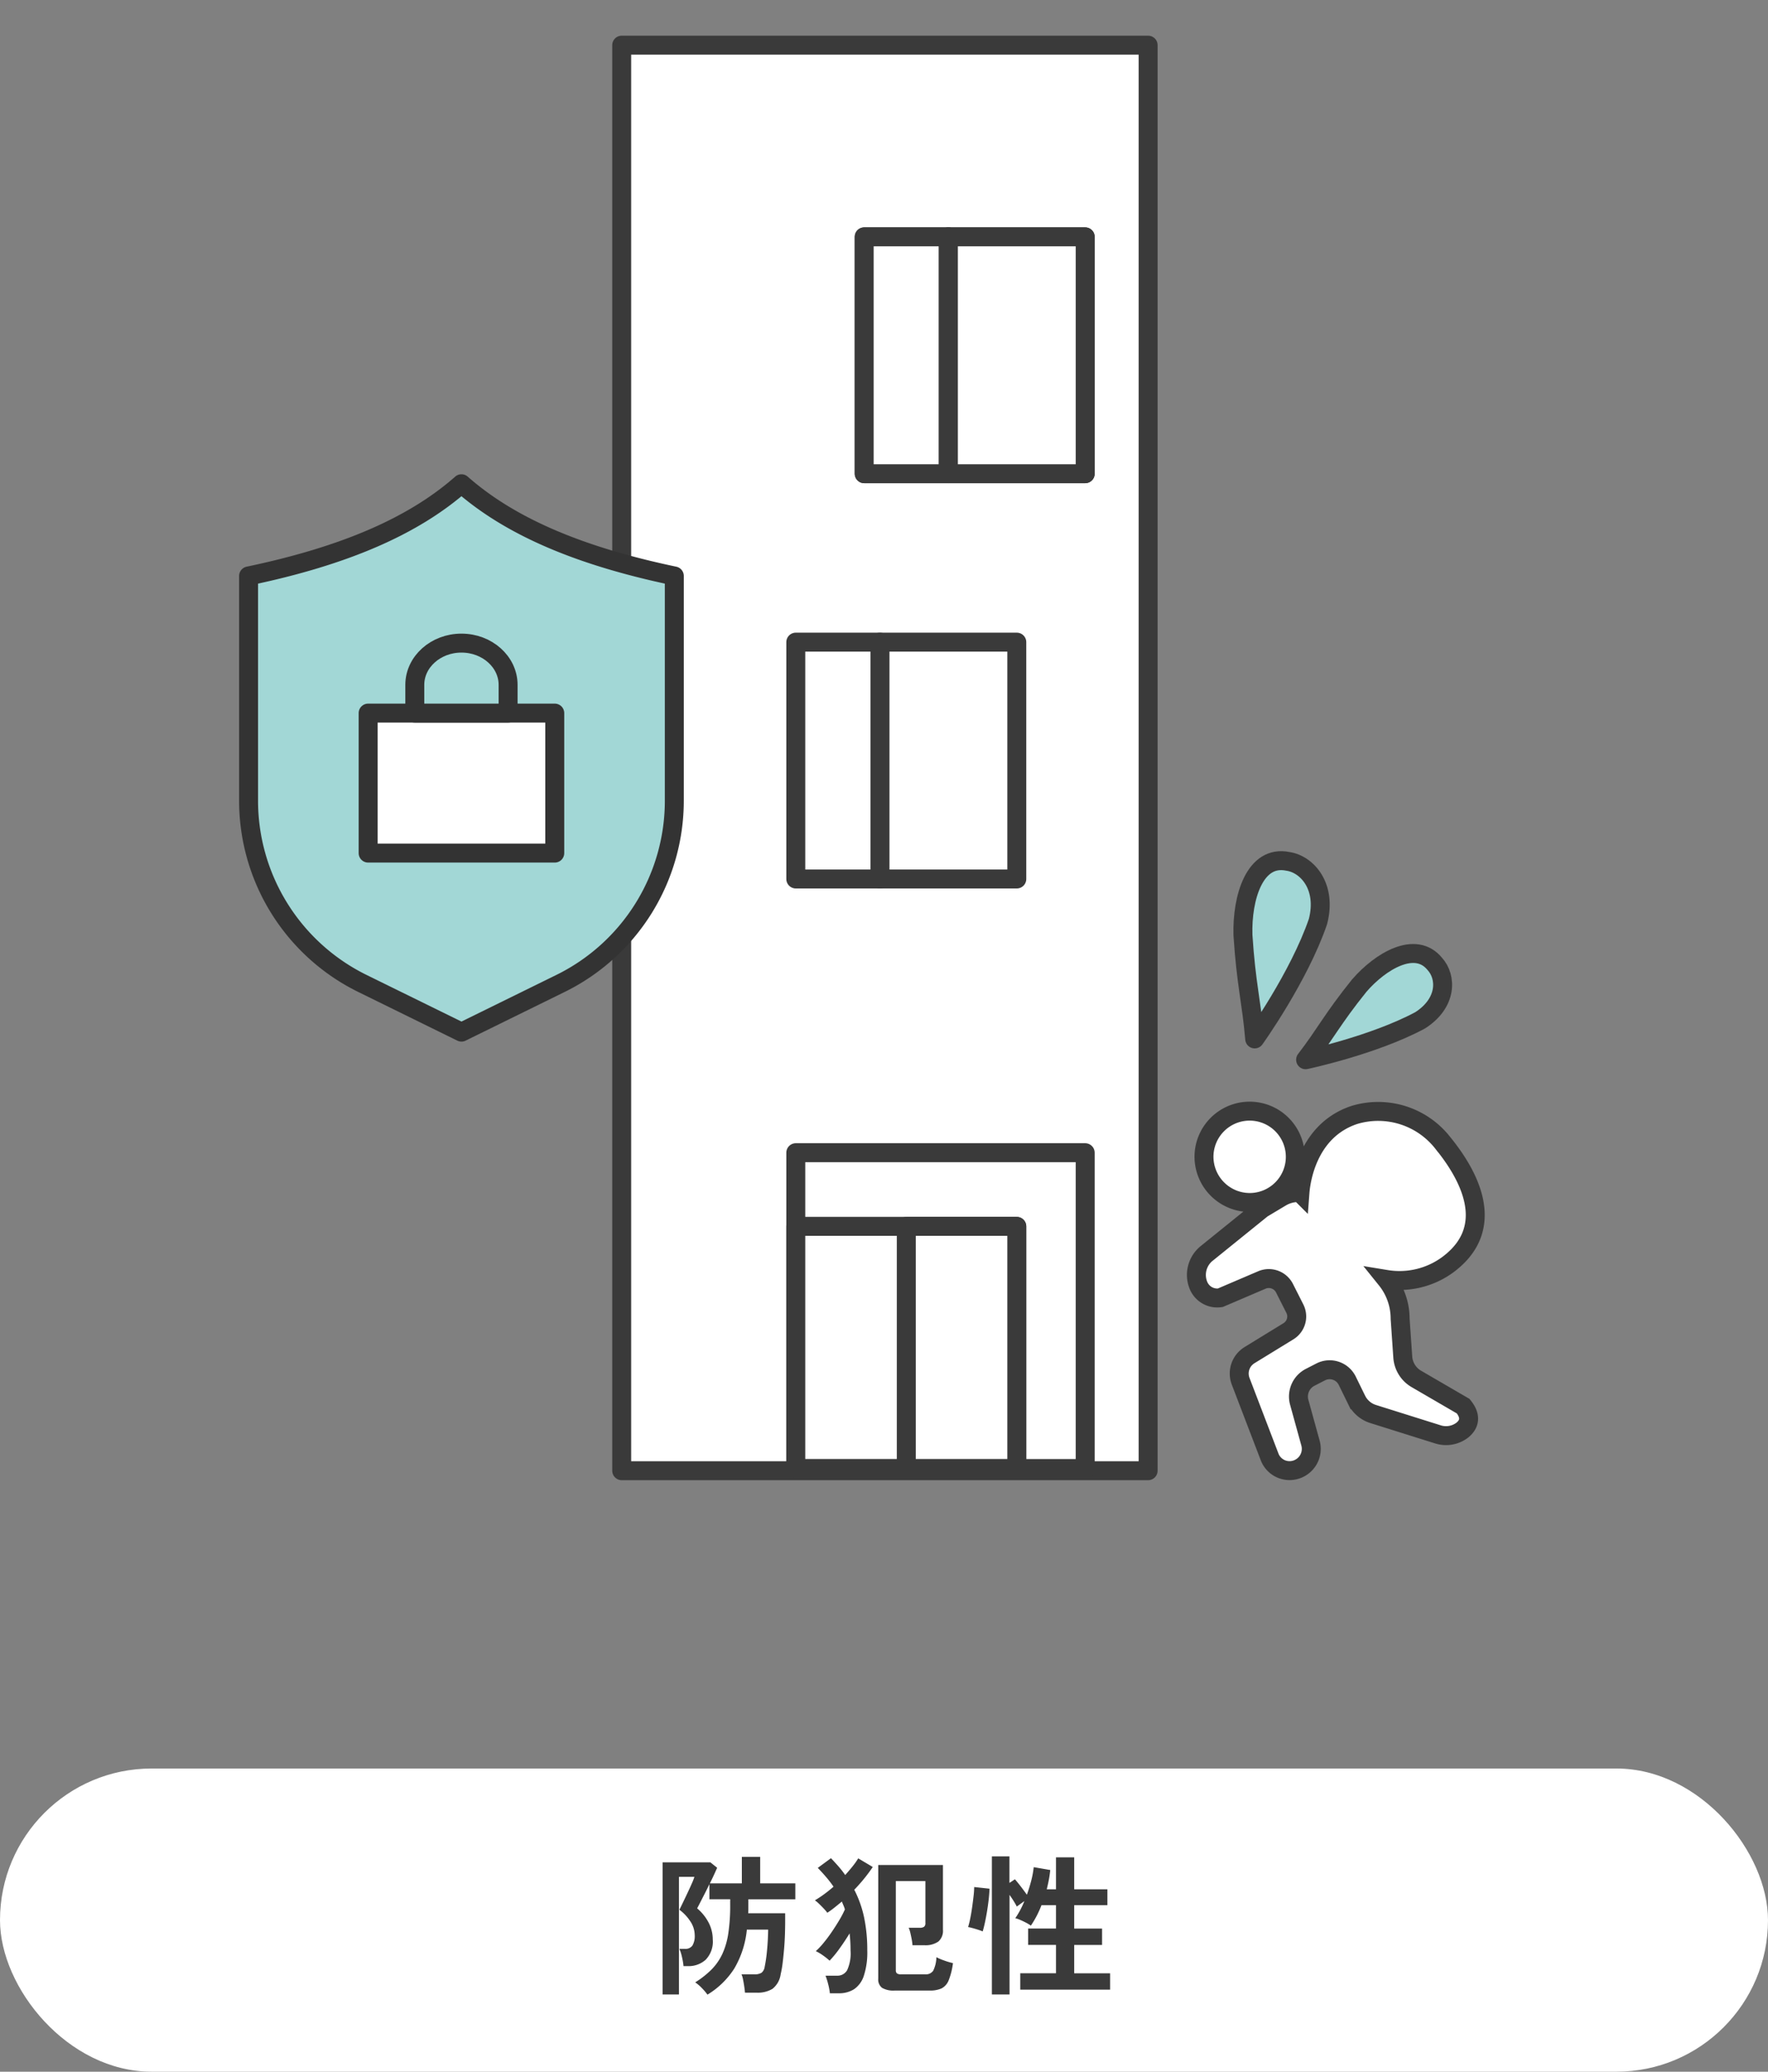
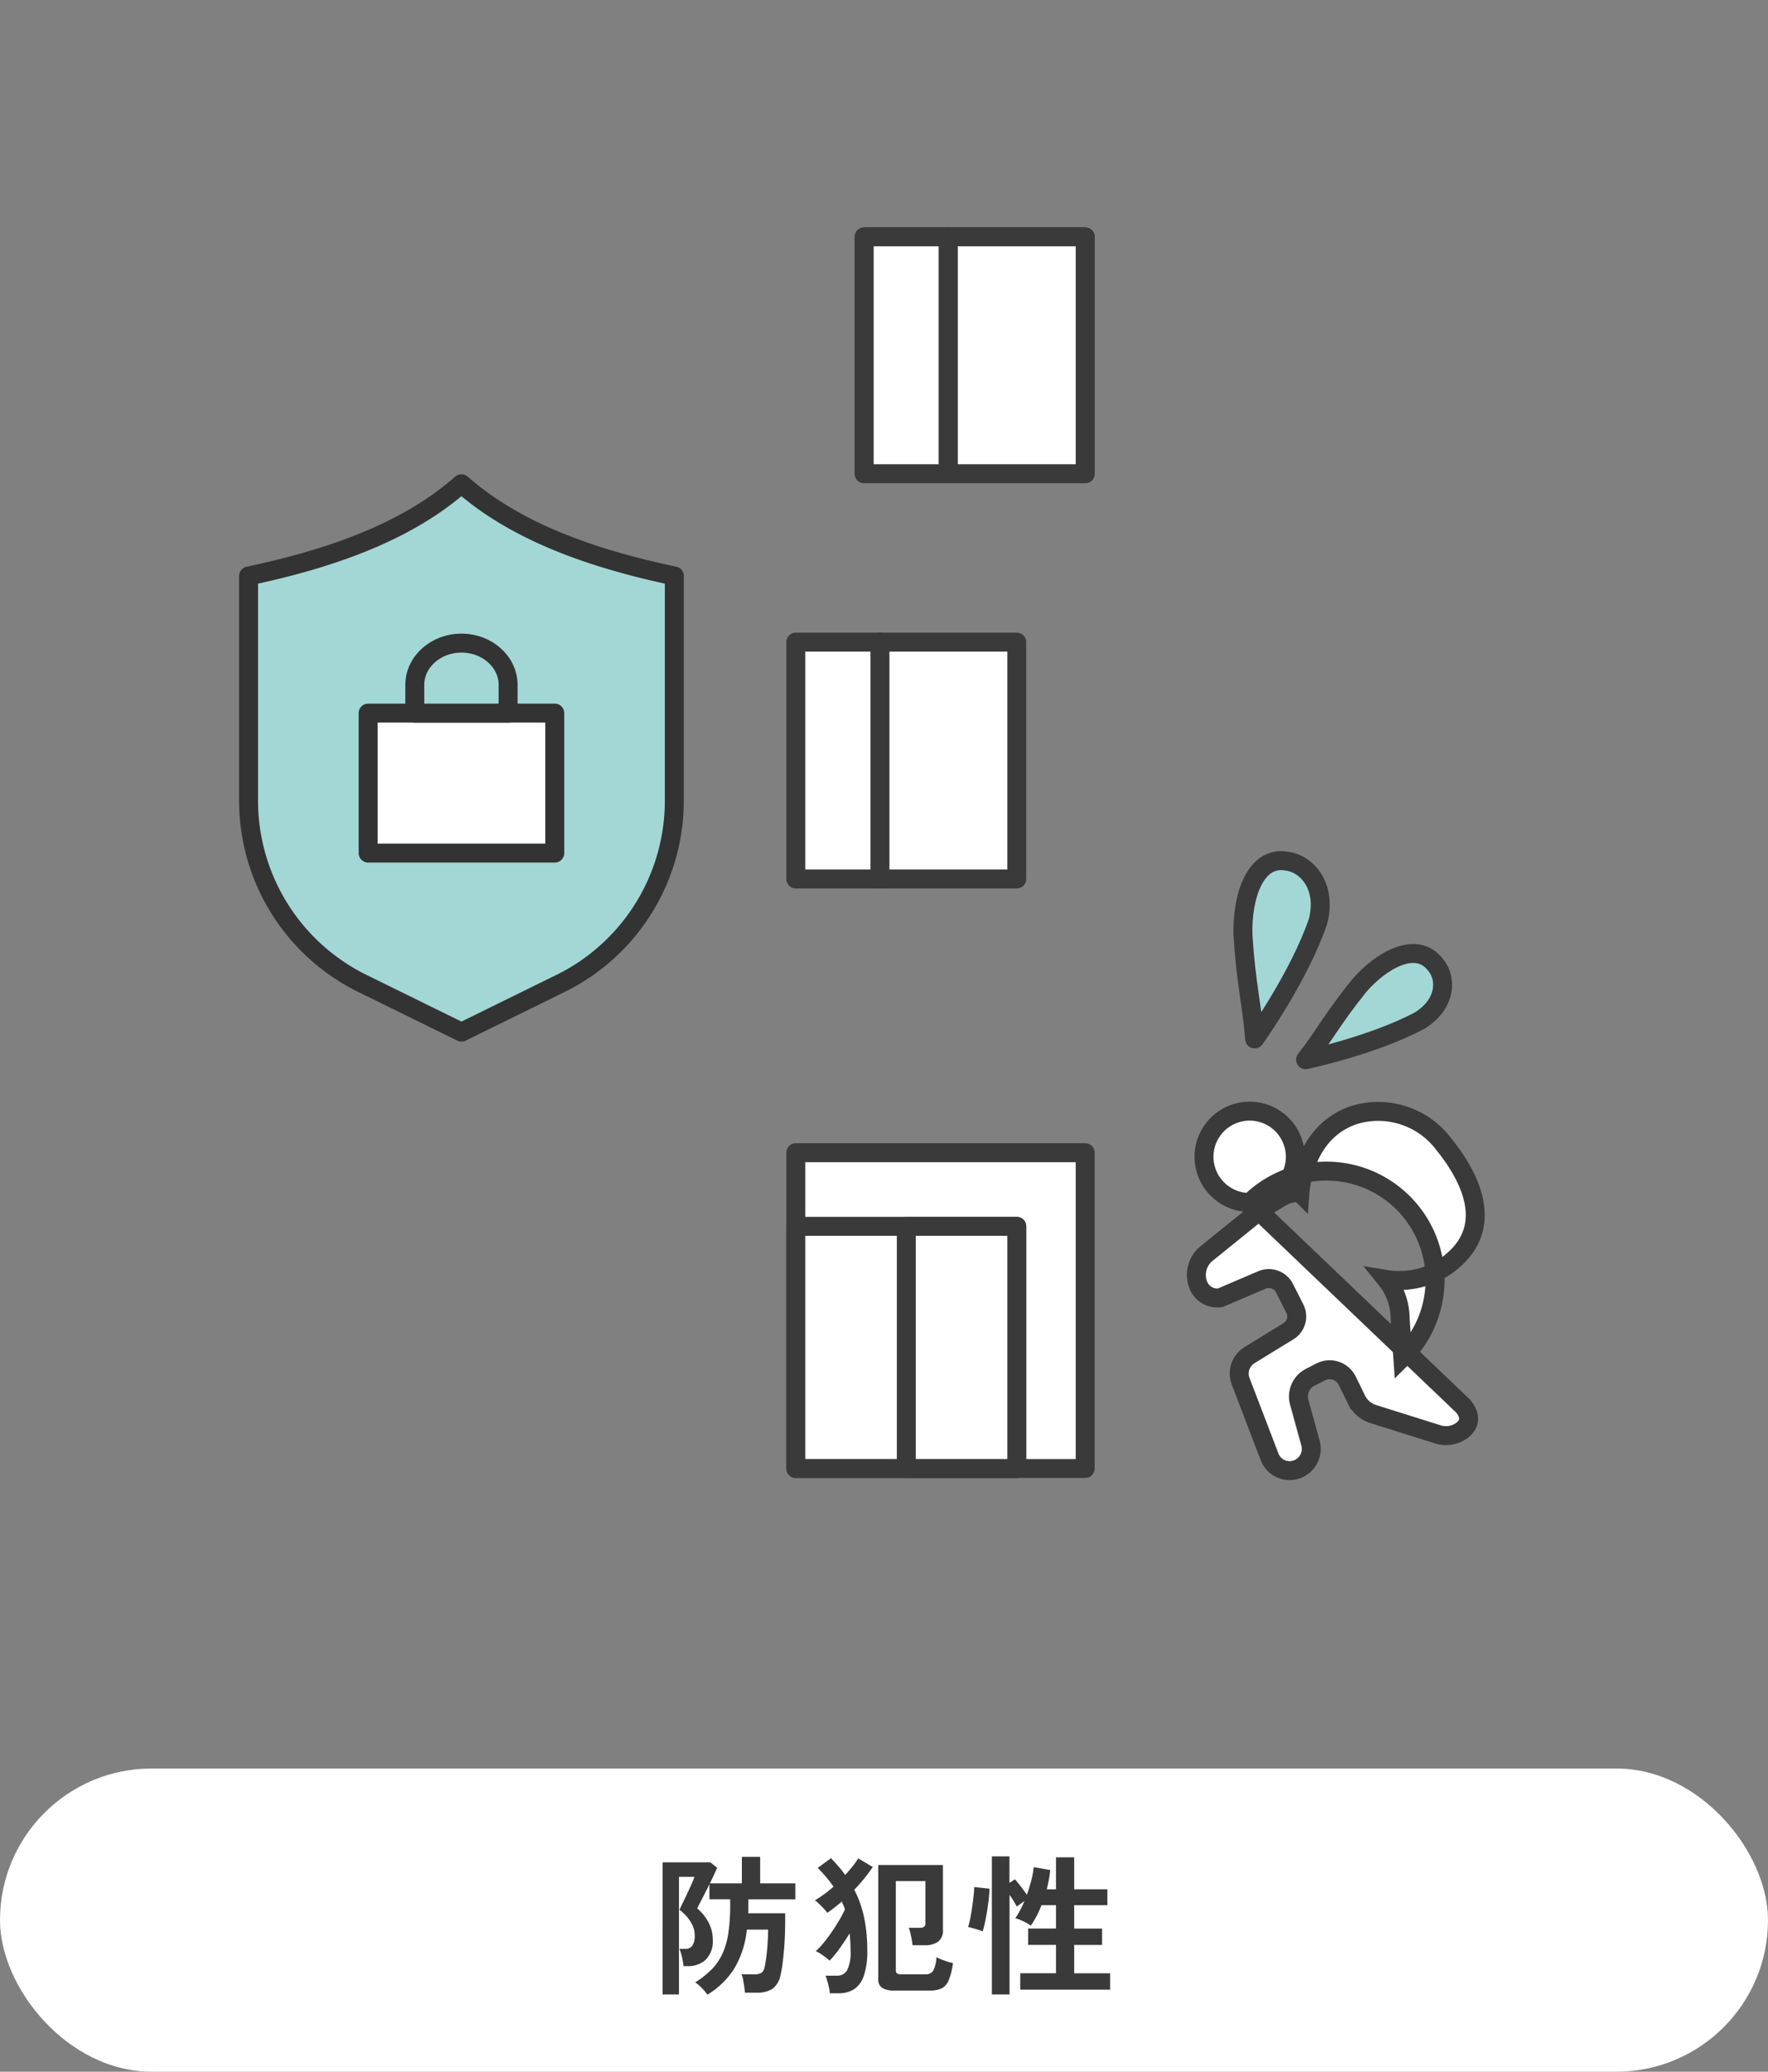
<svg xmlns="http://www.w3.org/2000/svg" width="280" height="328" viewBox="0 0 280 328">
  <rect x="0" y="0" width="280" height="328" fill="#808080" stroke="none" />
  <defs>
    <clipPath id="clip-path">
      <rect id="Rectangle_6699" data-name="Rectangle 6699" width="240" height="240" transform="translate(1030 9858)" fill="#fff" />
    </clipPath>
  </defs>
  <g id="Group_12429" data-name="Group 12429" transform="translate(-1157 -15433)">
    <g id="Group_12322" data-name="Group 12322" transform="translate(549 9758)">
      <rect id="Rectangle_6525" data-name="Rectangle 6525" width="280" height="48" rx="24" transform="translate(608 5955)" fill="#fff" />
      <path id="Path_20625" data-name="Path 20625" d="M-27.96,1.8a8.611,8.611,0,0,0-.9-1.056A6.375,6.375,0,0,0-29.9-.144a14.338,14.338,0,0,0,2.616-2.064,8.85,8.85,0,0,0,1.7-2.472,12.09,12.09,0,0,0,.936-3.288,30.139,30.139,0,0,0,.288-4.464V-13.3h-3.288v-2.4q-.36.768-.756,1.536t-.708,1.38q-.312.612-.48.924a7.466,7.466,0,0,1,1.836,2.292,5.76,5.76,0,0,1,.636,2.628A4.111,4.111,0,0,1-28.248-3.72a4.026,4.026,0,0,1-2.784,1.008h-.72a10,10,0,0,0-.24-1.428A7.33,7.33,0,0,0-32.4-5.448h.864a1.346,1.346,0,0,0,1.2-.528,2.936,2.936,0,0,0,.36-1.632,3.974,3.974,0,0,0-.7-2.2A7.115,7.115,0,0,0-32.4-11.64q.144-.288.492-1.008t.744-1.56q.4-.84.72-1.572a9.421,9.421,0,0,0,.42-1.068h-2.448V1.776h-2.592V-19.152h7.56l1.08.864q-.168.384-.468,1.044t-.684,1.428h5.064v-4.2h2.9v4.2h5.568v2.52h-7.44v1.536q0,.336-.024.672h5.856v1.272q0,.912-.036,2.04t-.132,2.292q-.1,1.164-.228,2.232a16.672,16.672,0,0,1-.324,1.86,3.534,3.534,0,0,1-1.3,2.28,4.5,4.5,0,0,1-2.5.6h-1.848q-.024-.36-.108-.936t-.192-1.128a3.433,3.433,0,0,0-.252-.84h1.992a2.1,2.1,0,0,0,1.188-.252,1.475,1.475,0,0,0,.492-.924,22.87,22.87,0,0,0,.372-2.58q.156-1.6.18-3.324H-21.72A15,15,0,0,1-23.7-2.352,13,13,0,0,1-27.96,1.8ZM1.7,1.152A3.555,3.555,0,0,1-.312.72a1.653,1.653,0,0,1-.6-1.44v-18H9.336V-8.472A2.239,2.239,0,0,1,8.6-6.6a3.558,3.558,0,0,1-2.22.576H4.512a8,8,0,0,0-.12-.912q-.1-.528-.216-1.032a4.452,4.452,0,0,0-.264-.816H5.64a1.209,1.209,0,0,0,.7-.156.715.715,0,0,0,.216-.612v-6.624H1.872V-2.064a.642.642,0,0,0,.168.492,1.079,1.079,0,0,0,.7.156H6.5A1.422,1.422,0,0,0,7.788-1.98,5.129,5.129,0,0,0,8.3-4.128,8.709,8.709,0,0,0,9.54-3.6a10.654,10.654,0,0,0,1.38.408,10.844,10.844,0,0,1-.684,2.736A2.419,2.419,0,0,1,9.108.816a4.37,4.37,0,0,1-1.86.336Zm-10.272.432A9.2,9.2,0,0,0-8.832.18,10.69,10.69,0,0,0-9.264-1.2H-7.44a1.763,1.763,0,0,0,1.6-.864,6.353,6.353,0,0,0,.54-3.12A23.739,23.739,0,0,0-5.448-7.9q-.744,1.224-1.584,2.388A17.575,17.575,0,0,1-8.616-3.576,9.856,9.856,0,0,0-9.648-4.4,7.082,7.082,0,0,0-10.8-5.088,11.121,11.121,0,0,0-9.564-6.4q.66-.8,1.308-1.752t1.2-1.884a15.368,15.368,0,0,0,.864-1.656,4.962,4.962,0,0,0-.228-.636q-.132-.3-.252-.612-.6.5-1.176.96t-1.128.816a6.118,6.118,0,0,0-.528-.624q-.36-.384-.756-.768a5.114,5.114,0,0,0-.684-.576,17.4,17.4,0,0,0,1.452-.96q.756-.552,1.5-1.2a18.25,18.25,0,0,0-1.152-1.5q-.624-.732-1.344-1.476L-8.4-19.8q.648.672,1.212,1.32a15.131,15.131,0,0,1,1.044,1.344q.624-.7,1.164-1.368a11.505,11.505,0,0,0,.9-1.272l2.3,1.368a26.3,26.3,0,0,1-2.928,3.6,17.441,17.441,0,0,1,1.56,4.4,25.075,25.075,0,0,1,.5,5.22,11.809,11.809,0,0,1-.552,4.02A4.067,4.067,0,0,1-4.752.948a4.4,4.4,0,0,1-2.4.636Zm25.656.192V-20.088h2.784v4.2l.864-.576q.408.456.96,1.176t.936,1.272q.408-1.128.7-2.268a14.546,14.546,0,0,0,.384-2.1l2.616.456q-.072.744-.216,1.512t-.336,1.536H27.24v-5.064h2.88v5.064h5.256v2.52H30.12v3.7h4.416v2.592H30.12v4.488h5.688V1.008H21.576V-1.584H27.24V-6.072H22.824V-8.664H27.24v-3.7h-2.3a15.773,15.773,0,0,1-1.68,3.24,5.618,5.618,0,0,0-.744-.456q-.456-.24-.924-.444a4.374,4.374,0,0,0-.8-.276,13.825,13.825,0,0,0,1.44-2.712l-1.2.864q-.192-.384-.5-.876t-.648-.972V1.776ZM15.624-8.208a6.974,6.974,0,0,0-.708-.264q-.444-.144-.888-.264T13.32-8.9a13.386,13.386,0,0,0,.336-1.356q.168-.828.3-1.764t.228-1.788a13.136,13.136,0,0,0,.1-1.428l2.424.264q-.024.816-.144,1.836t-.288,2q-.168.984-.348,1.776T15.624-8.208Z" transform="translate(748 5989)" fill="#3a3a3a" />
    </g>
    <g id="Mask_Group_24" data-name="Mask Group 24" transform="translate(147 5575)" clip-path="url(#clip-path)">
      <g id="Group_12338" data-name="Group 12338" transform="translate(1108.46 9865.15)">
-         <rect id="Rectangle_6688" data-name="Rectangle 6688" width="83.371" height="225.699" transform="translate(0 0)" fill="#fff" stroke="#3a3a3a" stroke-linejoin="round" stroke-width="3" />
        <rect id="Rectangle_6689" data-name="Rectangle 6689" width="45.833" height="50" transform="translate(27.57 175.35)" fill="#fff" stroke="#3a3a3a" stroke-linejoin="round" stroke-width="3" />
        <rect id="Rectangle_6690" data-name="Rectangle 6690" width="35" height="38.333" transform="translate(27.57 187.016)" fill="#fff" stroke="#3a3a3a" stroke-linejoin="round" stroke-width="3" />
        <rect id="Rectangle_6691" data-name="Rectangle 6691" width="17.5" height="38.333" transform="translate(45.07 187.016)" fill="#fff" stroke="#3a3a3a" stroke-linejoin="round" stroke-width="3" />
        <rect id="Rectangle_6692" data-name="Rectangle 6692" width="13.333" height="37.5" transform="translate(38.404 30.35)" fill="#fff" stroke="#3a3a3a" stroke-linejoin="round" stroke-width="3" />
        <rect id="Rectangle_6693" data-name="Rectangle 6693" width="13.333" height="37.5" transform="translate(38.404 30.35)" fill="#fff" stroke="#3a3a3a" stroke-linejoin="round" stroke-width="3" />
        <rect id="Rectangle_6694" data-name="Rectangle 6694" width="13.333" height="37.5" transform="translate(27.57 94.516)" fill="#fff" stroke="#3a3a3a" stroke-linejoin="round" stroke-width="3" />
        <rect id="Rectangle_6695" data-name="Rectangle 6695" width="21.667" height="37.5" transform="translate(51.737 30.35)" fill="#fff" stroke="#3a3a3a" stroke-linejoin="round" stroke-width="3" />
        <rect id="Rectangle_6696" data-name="Rectangle 6696" width="21.667" height="37.5" transform="translate(51.737 30.35)" fill="#fff" stroke="#3a3a3a" stroke-linejoin="round" stroke-width="3" />
        <rect id="Rectangle_6697" data-name="Rectangle 6697" width="21.667" height="37.5" transform="translate(40.904 94.516)" fill="#fff" stroke="#3a3a3a" stroke-linejoin="round" stroke-width="3" />
      </g>
      <g id="Group_12339" data-name="Group 12339" transform="translate(1049.368 9934.589)">
        <path id="Path_20555" data-name="Path 20555" d="M1.5,16.1V51.572a32.241,32.241,0,0,0,18.163,29.11l15.55,7.639,15.549-7.639a32.241,32.241,0,0,0,18.163-29.11V16.1C53.694,12.907,42.834,8.211,35.213,1.5,27.591,8.211,16.73,12.907,1.5,16.1Z" transform="translate(-1.5 -1.5)" fill="#a2d7d6" stroke="#333" stroke-linecap="round" stroke-linejoin="round" stroke-width="3" />
        <rect id="Rectangle_6698" data-name="Rectangle 6698" width="29.556" height="22.167" transform="translate(18.934 36.312)" fill="#fff" stroke="#333" stroke-linecap="round" stroke-linejoin="round" stroke-width="3" />
        <path id="Path_20556" data-name="Path 20556" d="M58.5,67.215H73.278v-4.47c0-3.647-3.314-6.613-7.389-6.613S58.5,59.1,58.5,62.744Z" transform="translate(-32.177 -30.902)" fill="#a2d7d6" stroke="#333" stroke-linecap="round" stroke-linejoin="round" stroke-width="3" />
      </g>
-       <path id="Path_20557" data-name="Path 20557" d="M10.008,15.963A7.232,7.232,0,1,0,2.717,8.731,7.261,7.261,0,0,0,10.008,15.963ZM36.359,43.9A4.346,4.346,0,0,1,34.2,40.446l-.421-6.109a9.89,9.89,0,0,0-2.189-6.194,12.924,12.924,0,0,0,9.9-2.454c7.674-5.851,3.227-14.032-.922-19.124A13,13,0,0,0,26.516,2.106c-7.5,2.5-8.475,10.627-8.6,12.291a5.334,5.334,0,0,0-3,.747l-2.982,1.783L3.218,23.968A4.37,4.37,0,0,0,1.892,29.2,3.218,3.218,0,0,0,5.3,31.045l6.583-2.814a2.788,2.788,0,0,1,3.583,1.294l1.643,3.247a2.744,2.744,0,0,1-1.021,3.58l-6.15,3.772a3.418,3.418,0,0,0-1.415,4.138L13.1,56.218a3.392,3.392,0,0,0,1.838,1.924l.074.031a3.44,3.44,0,0,0,4.574-4.113L17.8,47.588a3.423,3.423,0,0,1,1.749-3.956l1.65-.847a3.106,3.106,0,0,1,4.2,1.384l1.489,3.039a4.376,4.376,0,0,0,2.622,2.245l10.188,3.2a4.242,4.242,0,0,0,3.913-.637c.986-.79,1.609-2.025.156-3.809Z" transform="translate(1197.959 10032.422)" fill="#fff" stroke="#3a3a3a" stroke-width="3" />
+       <path id="Path_20557" data-name="Path 20557" d="M10.008,15.963A7.232,7.232,0,1,0,2.717,8.731,7.261,7.261,0,0,0,10.008,15.963ZA4.346,4.346,0,0,1,34.2,40.446l-.421-6.109a9.89,9.89,0,0,0-2.189-6.194,12.924,12.924,0,0,0,9.9-2.454c7.674-5.851,3.227-14.032-.922-19.124A13,13,0,0,0,26.516,2.106c-7.5,2.5-8.475,10.627-8.6,12.291a5.334,5.334,0,0,0-3,.747l-2.982,1.783L3.218,23.968A4.37,4.37,0,0,0,1.892,29.2,3.218,3.218,0,0,0,5.3,31.045l6.583-2.814a2.788,2.788,0,0,1,3.583,1.294l1.643,3.247a2.744,2.744,0,0,1-1.021,3.58l-6.15,3.772a3.418,3.418,0,0,0-1.415,4.138L13.1,56.218a3.392,3.392,0,0,0,1.838,1.924l.074.031a3.44,3.44,0,0,0,4.574-4.113L17.8,47.588a3.423,3.423,0,0,1,1.749-3.956l1.65-.847a3.106,3.106,0,0,1,4.2,1.384l1.489,3.039a4.376,4.376,0,0,0,2.622,2.245l10.188,3.2a4.242,4.242,0,0,0,3.913-.637c.986-.79,1.609-2.025.156-3.809Z" transform="translate(1197.959 10032.422)" fill="#fff" stroke="#3a3a3a" stroke-width="3" />
      <path id="Path_20559" data-name="Path 20559" d="M1216.854,10017.6c2.189-4.559,2.8-7.179,5.868-13.235,2.491-4.527,7.229-8.9,11-5.851,2.252,1.61,3.233,5.612-.432,9.221C1226.856,10013.165,1216.854,10017.6,1216.854,10017.6Z" transform="translate(2109.282 -25.907) rotate(12)" fill="#a2d7d6" stroke="#3a3a3a" stroke-linecap="round" stroke-linejoin="round" stroke-width="3" />
      <path id="Path_20560" data-name="Path 20560" d="M1216.854,10020.7c2.365-5.262,3.03-8.286,6.343-15.277,2.692-5.227,7.813-10.271,11.892-6.754,2.435,1.859,3.495,6.479-.467,10.644C1227.665,10015.582,1216.854,10020.7,1216.854,10020.7Z" transform="translate(-4713.709 1848.127) rotate(-29)" fill="#a2d7d6" stroke="#3a3a3a" stroke-linecap="round" stroke-linejoin="round" stroke-width="3" />
    </g>
  </g>
</svg>